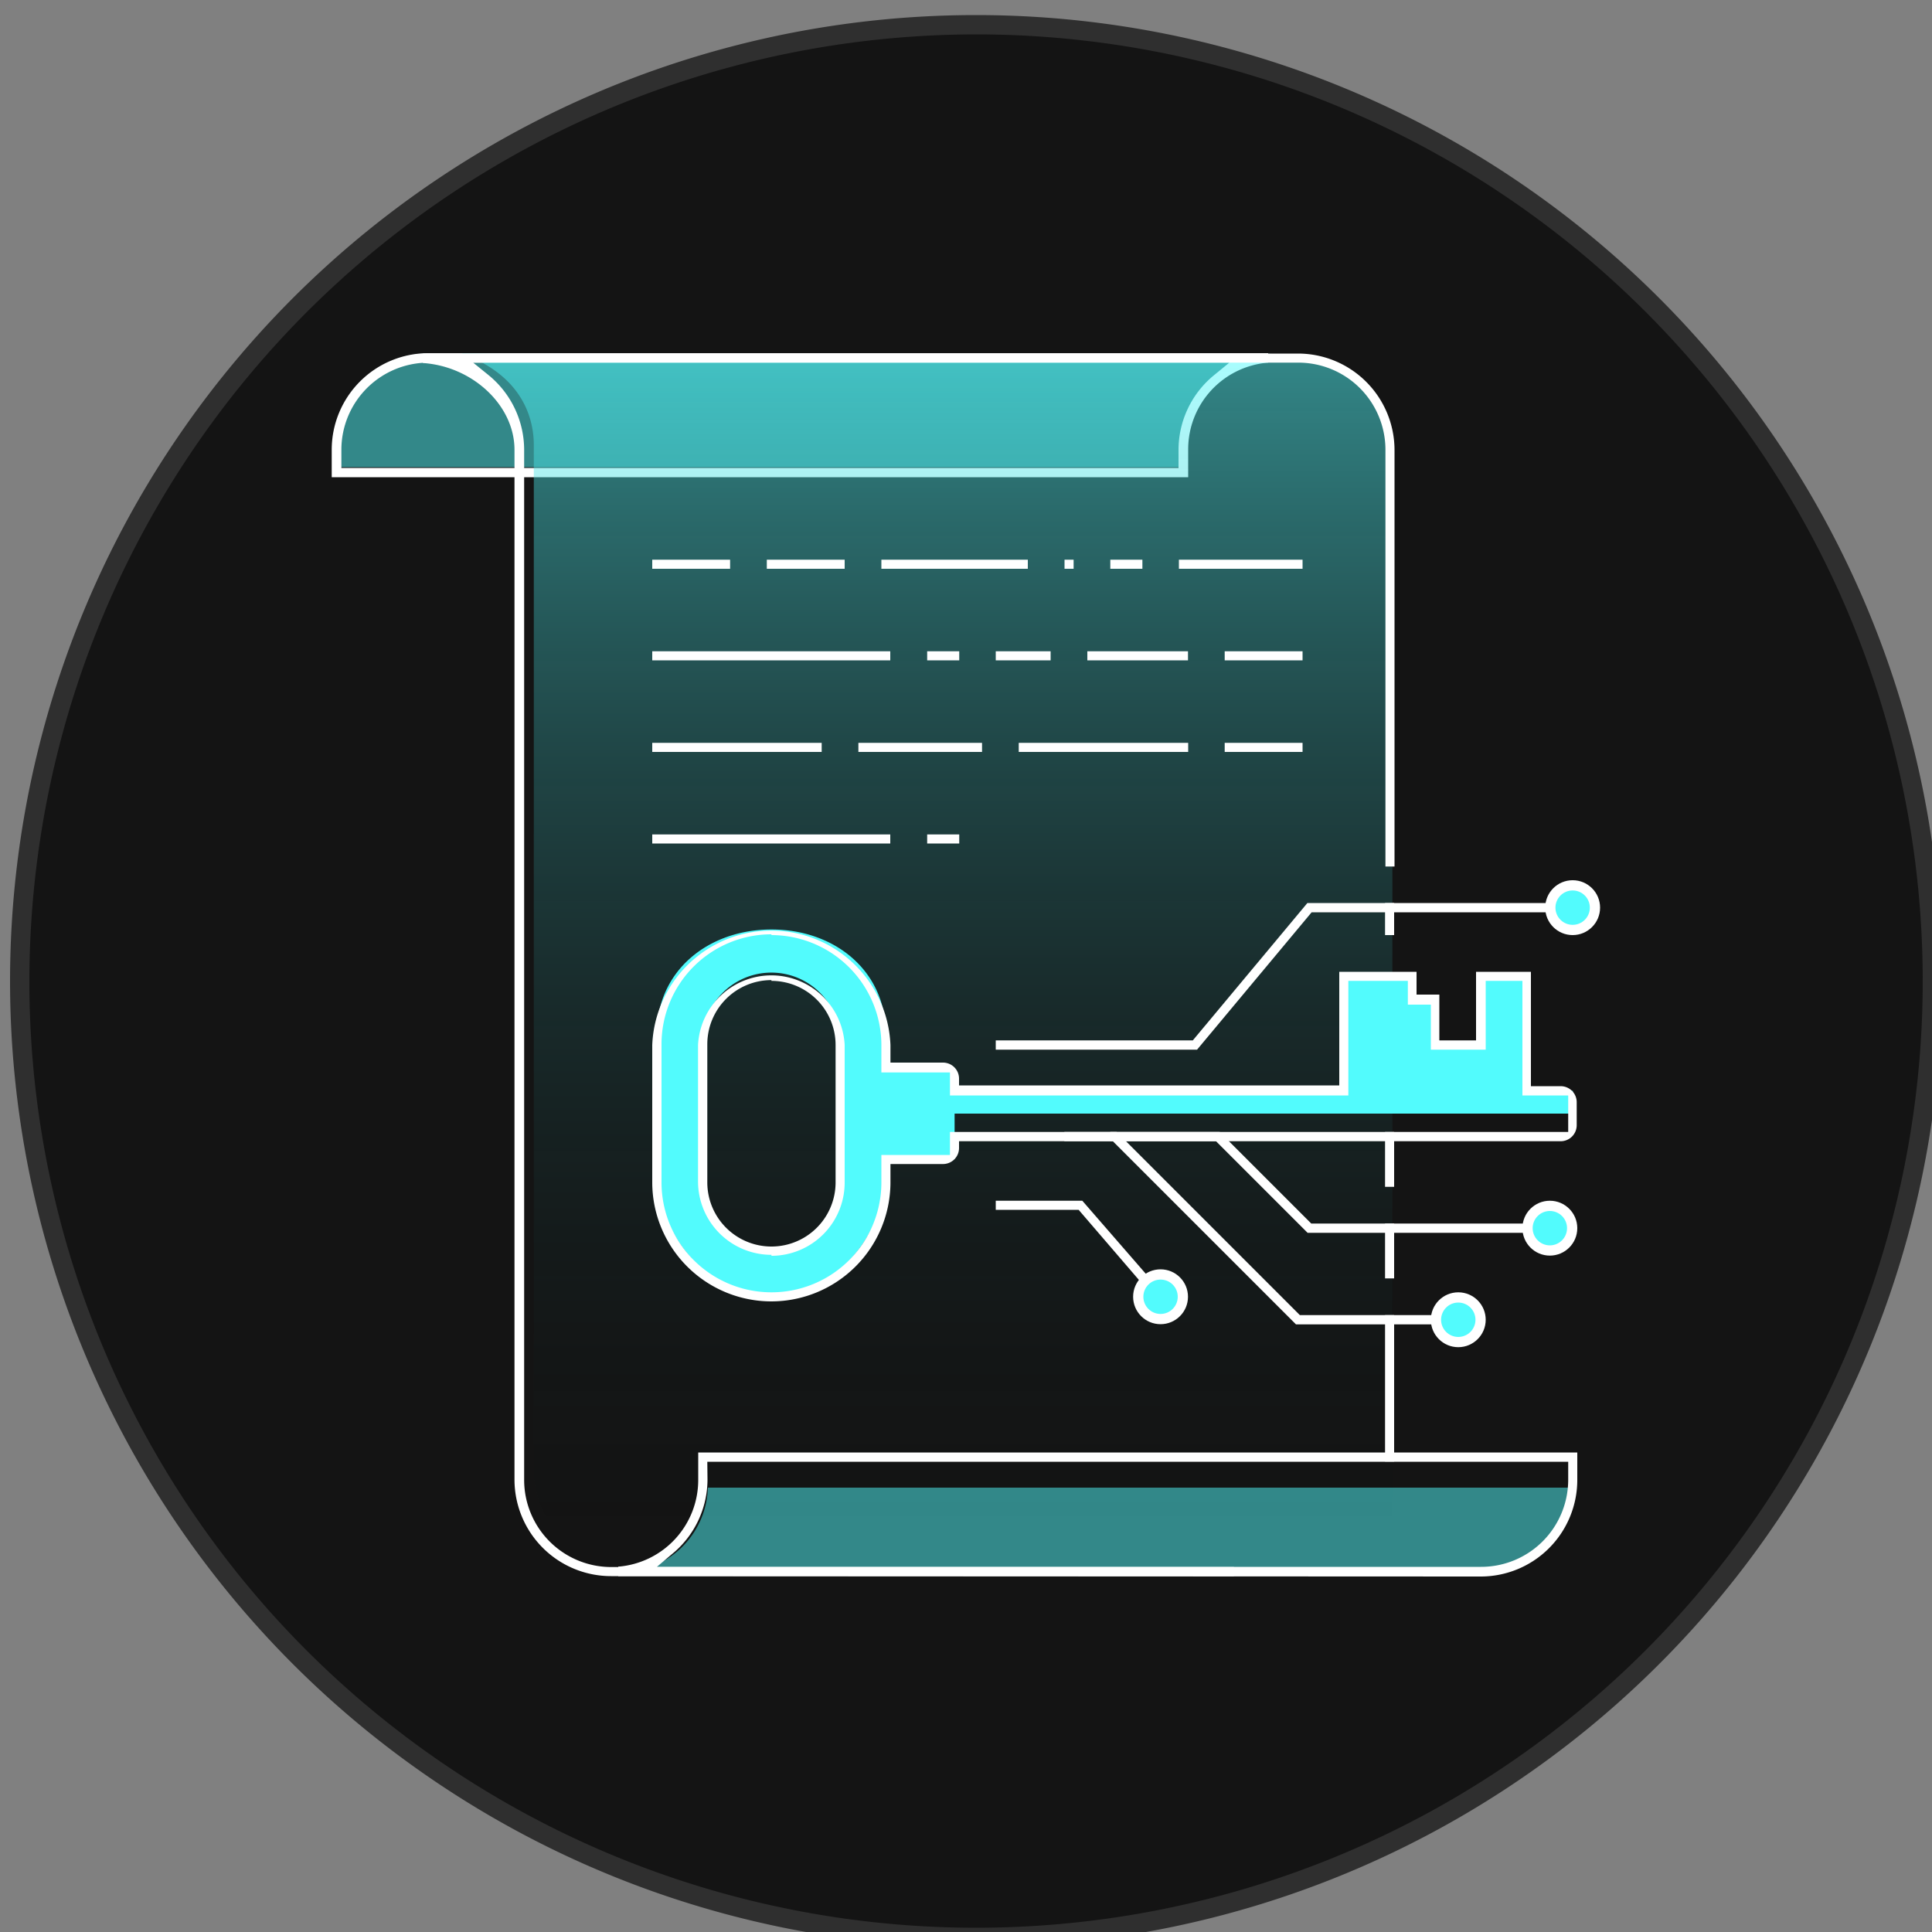
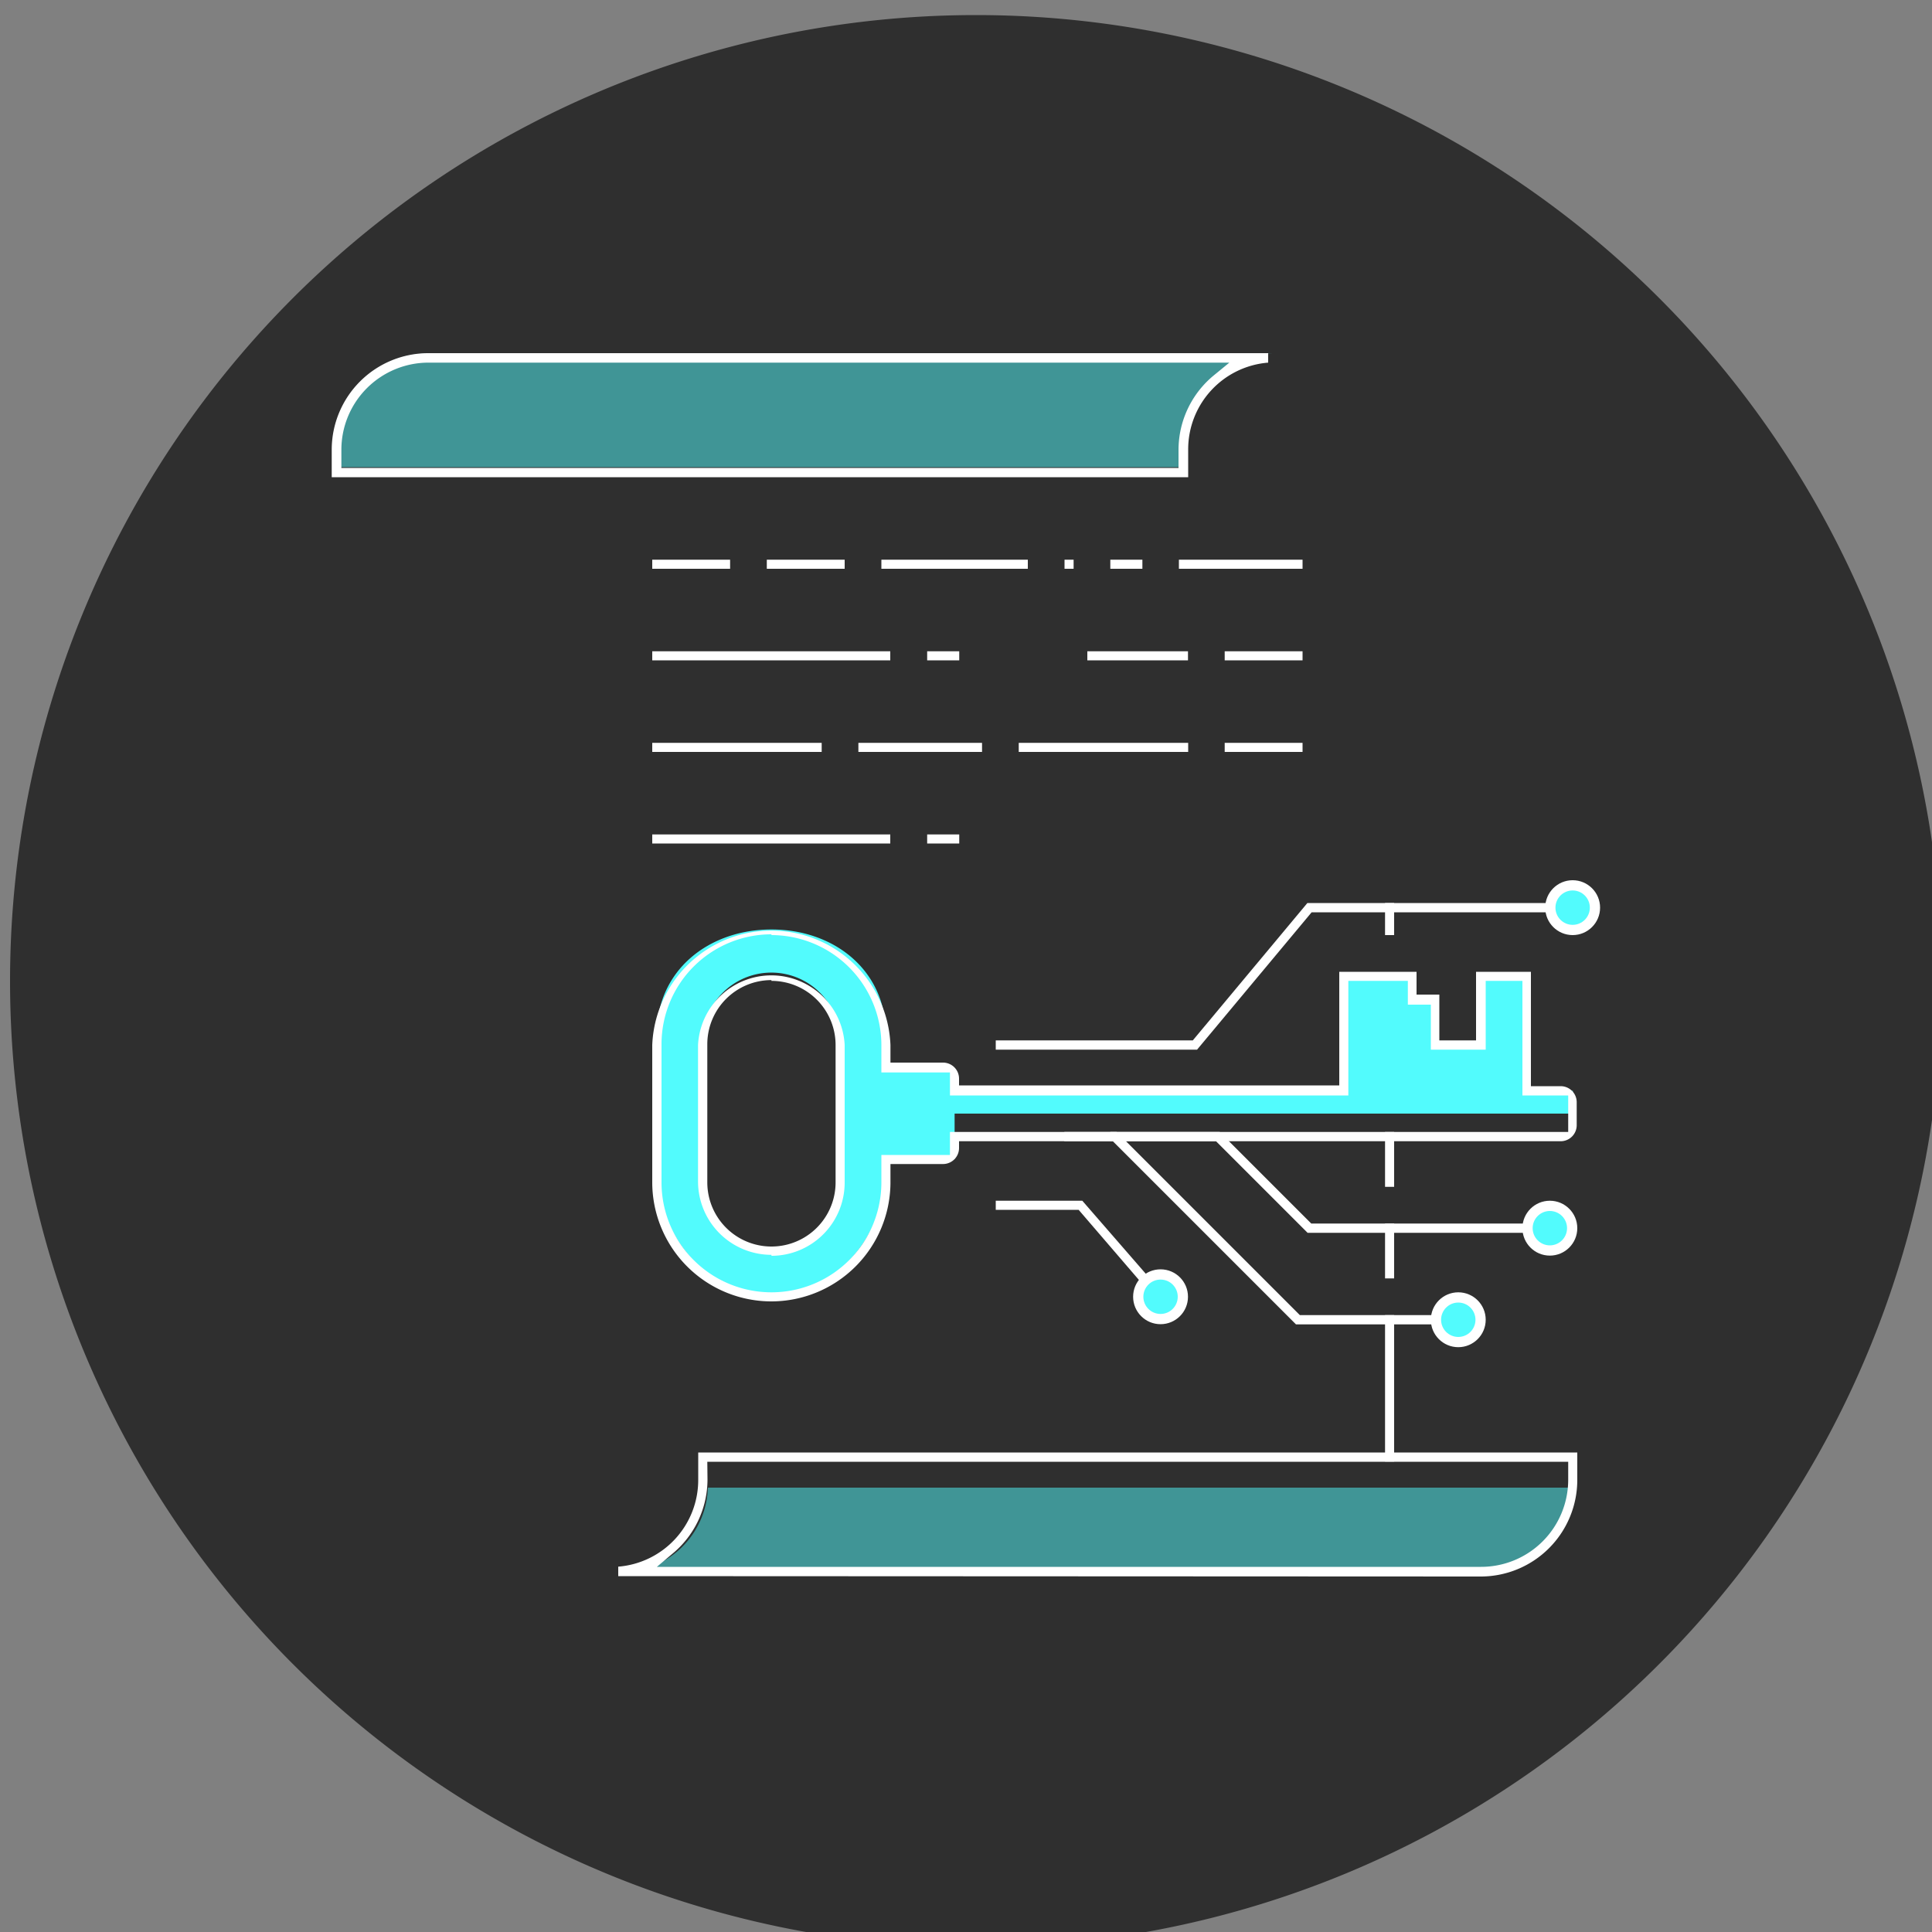
<svg xmlns="http://www.w3.org/2000/svg" id="图层_1" data-name="图层 1" viewBox="0 0 100 100">
  <rect x="0" y="0" width="100" height="100" fill="#808080" stroke="none" />
  <defs>
    <style>.cls-1{fill:#141414;}.cls-2{fill:#2f2f2f;}.cls-3{opacity:0.5;}.cls-4{fill:#52fbfd;}.cls-5{fill:#fff;}.cls-6{fill:url(#未命名的渐变_10);}</style>
    <linearGradient id="未命名的渐变_10" x1="47.99" y1="18.3" x2="47.99" y2="81.7" gradientUnits="userSpaceOnUse">
      <stop offset="0" stop-color="#52fbfd" stop-opacity="0.5" />
      <stop offset="1" stop-opacity="0" />
    </linearGradient>
  </defs>
  <title>开源驱动</title>
-   <circle class="cls-1" cx="50.52" cy="50.78" r="49.5" />
-   <path class="cls-2" d="M50.52,1.78a49,49,0,1,1-49,49,49.05,49.05,0,0,1,49-49m0-1a50,50,0,1,0,50,50,50,50,0,0,0-50-50Z" />
+   <path class="cls-2" d="M50.52,1.78m0-1a50,50,0,1,0,50,50,50,50,0,0,0-50-50Z" />
  <g id="digital_key" data-name="digital key">
    <g id="algorithm">
      <g id="taxes">
        <g id="algorithm-2" data-name="algorithm">
          <g id="News_Events" data-name="News &amp; Events">
            <g class="cls-3">
              <path class="cls-4" d="M66,18.3H22.15A4.74,4.74,0,0,0,17.41,23v1.18H61.26V23A4.74,4.74,0,0,1,66,18.3Z" />
            </g>
            <path class="cls-5" d="M17.17,24.7V23.28a5,5,0,0,1,5-5H65.64v.49a4.5,4.5,0,0,0-4.14,4.49V24.7Zm5-5.93a4.51,4.51,0,0,0-4.5,4.51v.94H61v-.94a5,5,0,0,1,1.85-3.87l.78-.64Z" />
          </g>
        </g>
-         <path class="cls-6" d="M23.9,18.3c3.34,1.21,3.73,3.61,3.73,4.74V76.37A5.82,5.82,0,0,0,33,81.7H72.07V23c0-1.13-2-4.74-4.86-4.27Z" />
        <g class="cls-3">
          <path class="cls-4" d="M36.64,77A4.52,4.52,0,0,1,32,81.38H76.77A4.52,4.52,0,0,0,81.42,77Z" />
        </g>
        <path class="cls-5" d="M32,81.58v-.49a4.5,4.5,0,0,0,4.14-4.49V75.18H81.64V76.6a5,5,0,0,1-5,5Zm4.62-5a5,5,0,0,1-1.85,3.87L34,81.1H76.66a4.51,4.51,0,0,0,4.51-4.5v-.94H36.61Z" />
      </g>
    </g>
    <rect class="cls-5" x="61.02" y="28.97" width="6.4" height="0.47" />
    <rect class="cls-5" x="57.47" y="28.97" width="1.66" height="0.47" />
    <rect class="cls-5" x="55.1" y="28.97" width="0.47" height="0.47" />
    <rect class="cls-5" x="63.39" y="33.71" width="4.03" height="0.47" />
    <rect class="cls-5" x="56.28" y="33.71" width="5.21" height="0.47" />
-     <rect class="cls-5" x="51.54" y="33.71" width="2.84" height="0.47" />
    <rect class="cls-5" x="45.62" y="28.97" width="7.58" height="0.47" />
    <rect class="cls-5" x="39.69" y="28.97" width="4.03" height="0.47" />
    <rect class="cls-5" x="33.76" y="28.97" width="4.03" height="0.47" />
    <rect class="cls-5" x="47.99" y="33.71" width="1.66" height="0.47" />
    <rect class="cls-5" x="33.76" y="33.71" width="12.32" height="0.47" />
    <rect class="cls-5" x="47.99" y="43.19" width="1.66" height="0.47" />
    <rect class="cls-5" x="33.76" y="43.19" width="12.32" height="0.47" />
    <rect class="cls-5" x="63.39" y="38.45" width="4.03" height="0.47" />
    <rect class="cls-5" x="52.73" y="38.45" width="8.77" height="0.47" />
    <rect class="cls-5" x="44.43" y="38.45" width="6.4" height="0.47" />
    <rect class="cls-5" x="33.76" y="38.45" width="8.77" height="0.47" />
    <polygon class="cls-5" points="67.08 68.55 57.6 59.07 55.09 59.07 55.09 58.59 57.8 58.59 67.28 68.07 74.53 68.07 74.53 68.55 67.08 68.55" />
    <polygon class="cls-5" points="67.68 63.81 62.94 59.07 57.47 59.07 57.47 58.59 63.13 58.59 67.87 63.33 79.27 63.33 79.27 63.81 67.68 63.81" />
    <polygon class="cls-5" points="51.54 54.33 51.54 53.85 61.74 53.85 67.67 46.74 80.46 46.74 80.46 47.22 67.89 47.22 61.96 54.33 51.54 54.33" />
    <polygon class="cls-5" points="55.83 62.62 51.54 62.62 51.54 62.15 56.02 62.15 59.54 66.2 59.2 66.54 55.83 62.62" />
    <path class="cls-4" d="M79,50.53H76.66v3.56H74.29V51.72H73.11V50.53H69.55v5.93H49.41V55.29l-3.56,0V53.5c0-3.26-2.66-5.39-5.92-5.39S34,50.24,34,53.5v7.11c0,3.25,2.67,6.51,5.93,6.51s5.92-3.26,5.92-6.51V60h3.56V57.64h32V56.46H79ZM43.48,61.2a3.56,3.56,0,0,1-7.11,0V54.09a3.56,3.56,0,1,1,7.11,0Z" />
    <path class="cls-5" d="M39.93,67.36a6.17,6.17,0,0,1-6.17-6.16V54.09a6.17,6.17,0,0,1,12.33,0V55h2.72a.83.83,0,0,1,.83.83v.35H69.32V50.3h4v1.18h1.18v2.37h1.9V50.3h2.84v5.92h1.54a.83.83,0,0,1,.83.83v1.19a.83.83,0,0,1-.83.83H49.64v.35a.83.83,0,0,1-.83.83H46.09v1A6.17,6.17,0,0,1,39.93,67.36Zm0-19a5.69,5.69,0,0,0-5.69,5.69V61.2a5.69,5.69,0,0,0,11.38,0V59.78h3.55V58.59h32V56.7H78.8V50.77H76.9v3.56H74.06V52H72.87V50.77H69.79V56.7H49.17V55.51H45.62V54.09A5.7,5.7,0,0,0,39.93,48.4Zm0,16.59a3.8,3.8,0,0,1-3.8-3.79V54.09a3.8,3.8,0,0,1,7.59,0V61.2A3.79,3.79,0,0,1,39.93,65Zm0-14.22a3.32,3.32,0,0,0-3.32,3.32V61.2a3.32,3.32,0,1,0,6.64,0V54.09A3.32,3.32,0,0,0,39.93,50.77Z" />
-     <path class="cls-5" d="M31.63,81.58a5,5,0,0,1-5-5V23.28c0-2.3-2.17-4.32-4.74-4.49V18.3H67.18a5,5,0,0,1,5,5V44.85h-.47V23.28a4.51,4.51,0,0,0-4.51-4.51H24.49l.79.64a5,5,0,0,1,1.85,3.87V76.6a4.51,4.51,0,0,0,4.5,4.51H63.87v.47Z" />
    <rect class="cls-5" x="71.69" y="68.07" width="0.47" height="7.58" />
    <rect class="cls-5" x="71.69" y="46.74" width="0.47" height="1.66" />
    <rect class="cls-5" x="71.69" y="58.59" width="0.47" height="2.84" />
    <rect class="cls-5" x="71.69" y="63.33" width="0.47" height="2.84" />
    <circle class="cls-5" cx="81.4" cy="46.98" r="1.42" />
    <circle class="cls-4" cx="81.4" cy="46.98" r="0.89" />
    <circle class="cls-5" cx="80.22" cy="63.57" r="1.42" />
    <circle class="cls-4" cx="80.22" cy="63.57" r="0.89" />
    <circle class="cls-5" cx="75.48" cy="68.31" r="1.42" />
    <circle class="cls-4" cx="75.48" cy="68.31" r="0.89" />
    <circle class="cls-5" cx="60.07" cy="67.12" r="1.42" />
    <circle class="cls-4" cx="60.07" cy="67.12" r="0.89" />
  </g>
</svg>